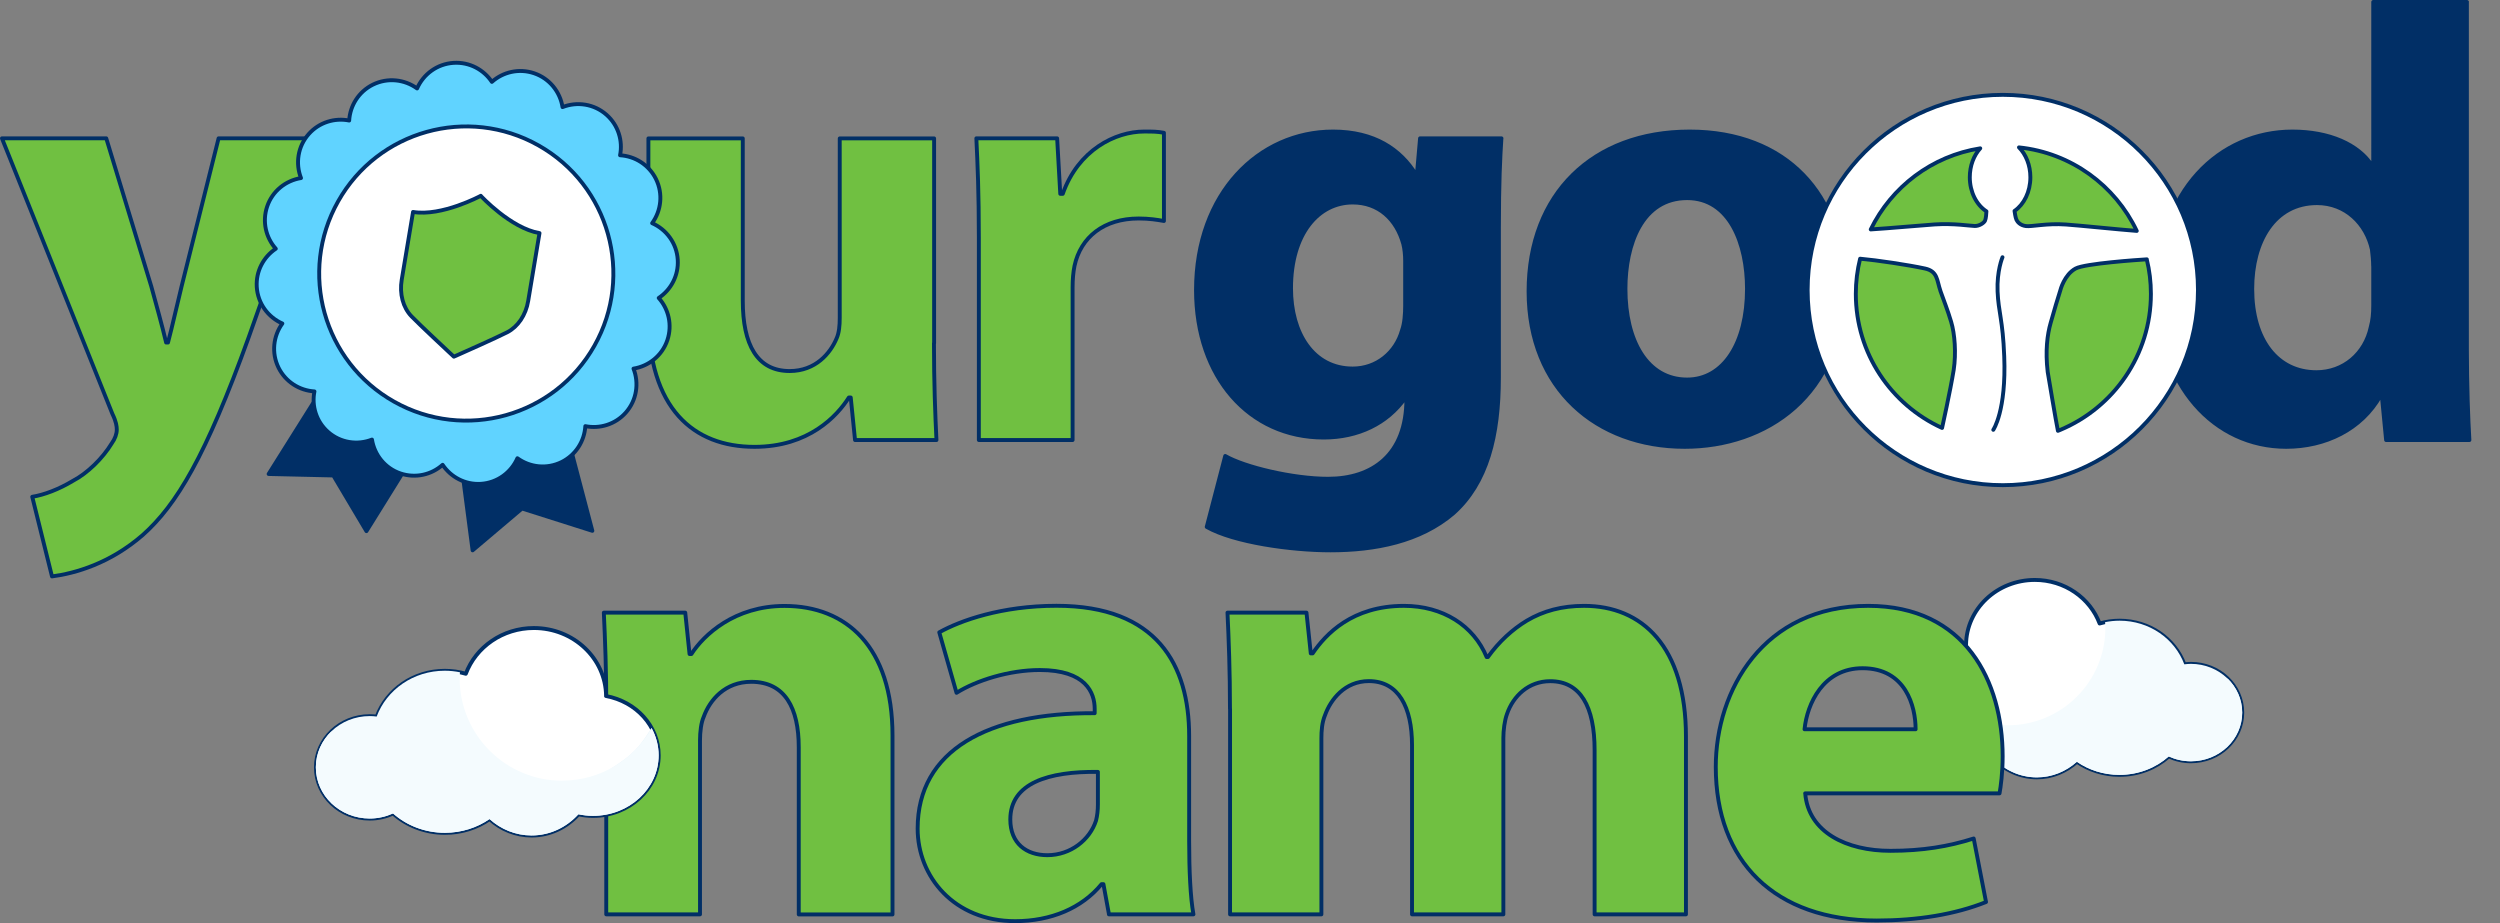
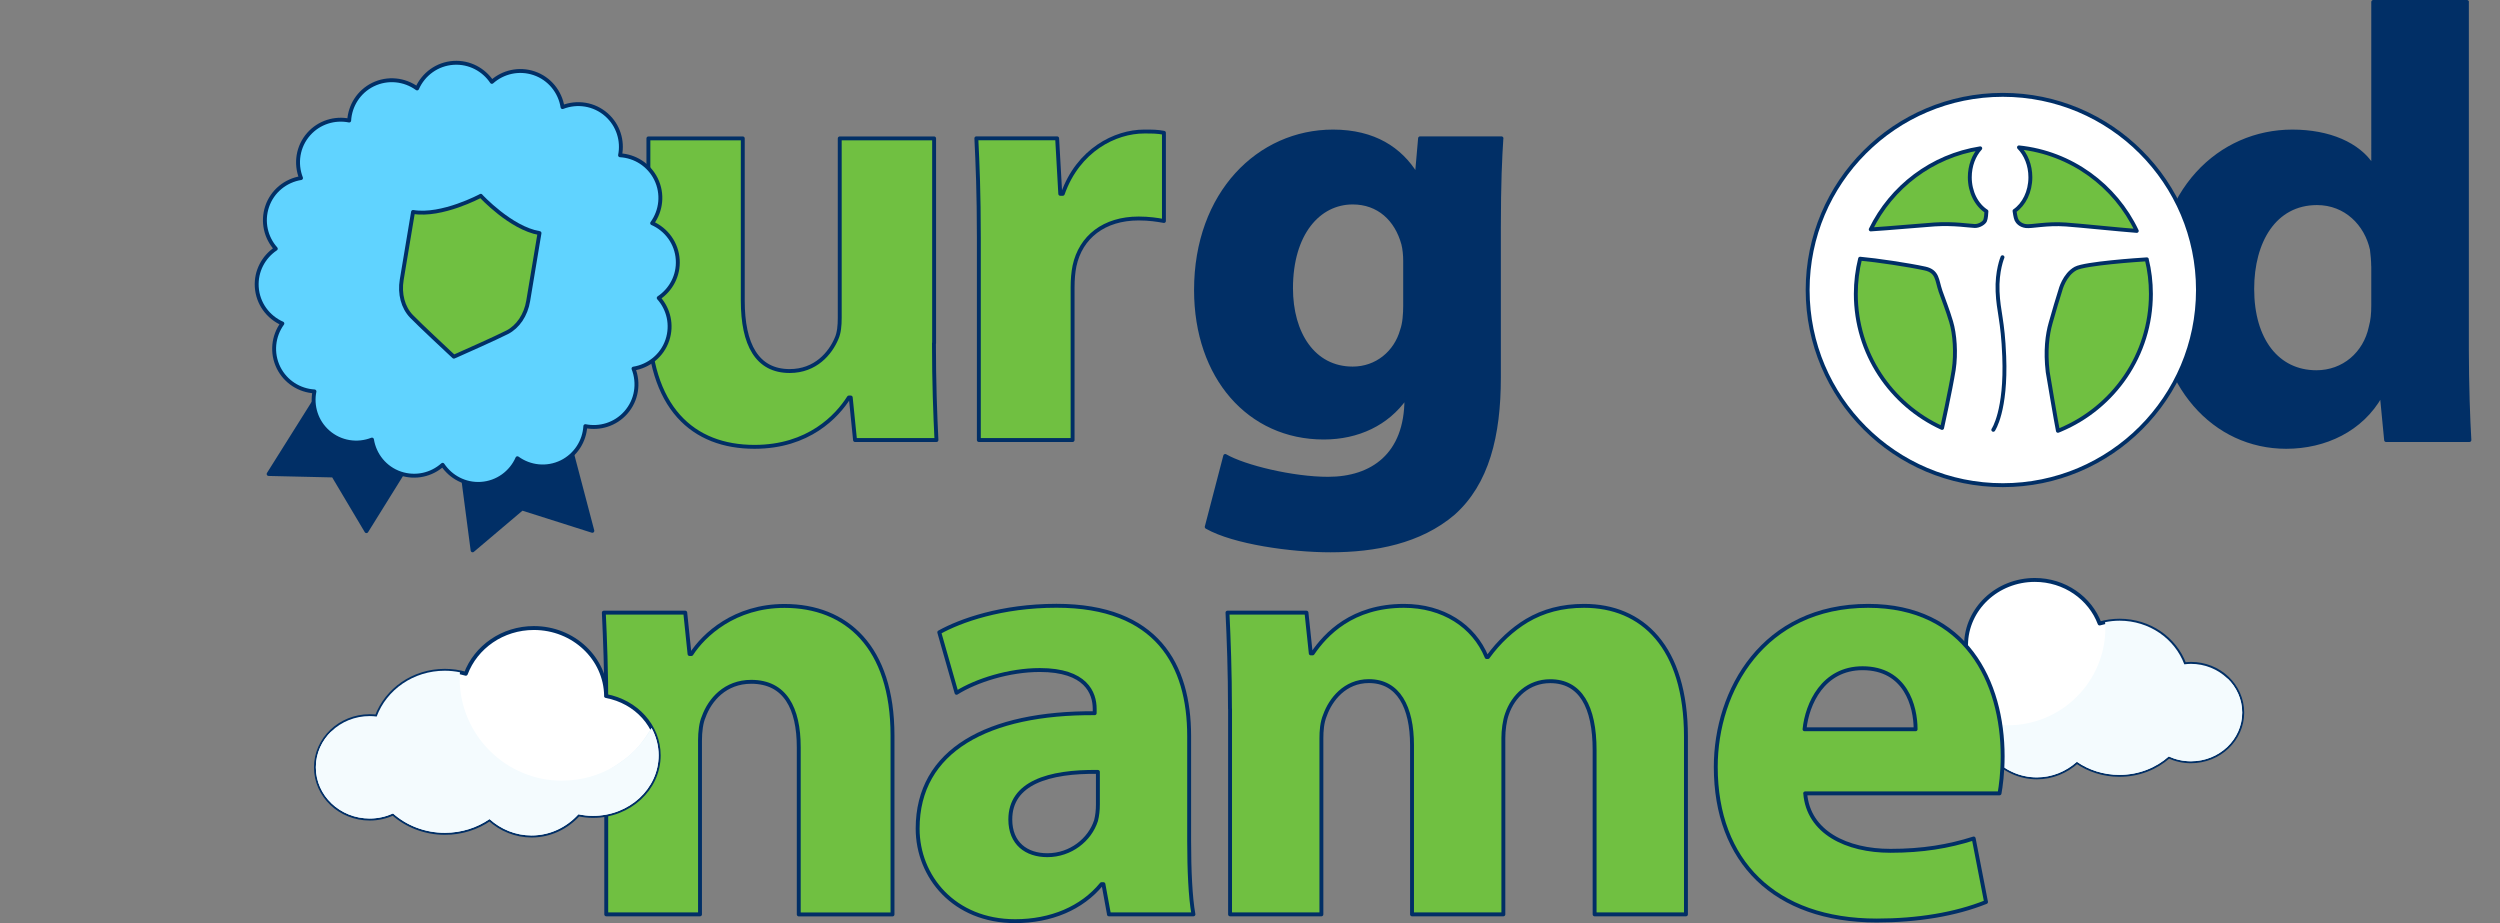
<svg xmlns="http://www.w3.org/2000/svg" viewBox="0 0 320.25 118.25">
  <rect x="0" y="0" width="320.25" height="118.25" fill="#808080" stroke="none" />
  <defs>
    <style>
      .cls-1 {
        fill: #60d3ff;
      }

      .cls-1, .cls-2, .cls-3, .cls-4, .cls-5, .cls-6 {
        stroke: #012f66;
        stroke-linecap: round;
        stroke-linejoin: round;
        stroke-width: .5px;
      }

      .cls-2 {
        fill: none;
      }

      .cls-7 {
        fill: #e8f4fa;
      }

      .cls-7, .cls-3, .cls-8 {
        fill-rule: evenodd;
      }

      .cls-7, .cls-8 {
        mix-blend-mode: multiply;
      }

      .cls-9 {
        isolation: isolate;
      }

      .cls-3, .cls-10, .cls-5 {
        fill: #fff;
      }

      .cls-4 {
        fill: #70c041;
      }

      .cls-8 {
        fill: #f4fbfe;
      }

      .cls-6 {
        fill: #012f66;
      }
    </style>
  </defs>
  <g class="cls-9">
    <g id="Layer_2" data-name="Layer 2">
      <path class="cls-3" d="M251.85,82.58c.05-4.58,3.97-8.29,8.81-8.29,3.83,0,7.08,2.33,8.3,5.58.81-.23,1.67-.36,2.56-.36,3.84,0,7.09,2.33,8.3,5.59.28-.03.56-.06.84-.06,3.63,0,6.57,2.8,6.57,6.24s-2.94,6.24-6.57,6.24c-1.02,0-1.98-.23-2.84-.62-1.64,1.46-3.86,2.36-6.32,2.36-2.05,0-3.93-.63-5.45-1.68-1.38,1.24-3.17,2-5.12,2-2.24,0-4.27-.99-5.71-2.58-.57.12-1.16.19-1.77.19-4.43,0-8.02-3.31-8.02-7.38,0-3.57,2.76-6.55,6.42-7.24Z" />
      <path class="cls-7" d="M248.76,89.61c1.09.99,2.6,1.88,2.61,1.89,1.88,2.46,4.37,3.71,7.26,4.29,3.06.62,6.01.13,8.2-1.13.74.25,1.5.47,2.3.63,7.73,1.55,14.95-1.94,16.12-7.79.04-.2.06-.41.08-.61,1.17,1.13,1.9,2.68,1.9,4.39,0,3.45-2.94,6.24-6.57,6.24-1.02,0-1.98-.23-2.84-.62-1.64,1.46-3.86,2.36-6.32,2.36-2.05,0-3.93-.63-5.45-1.68-1.38,1.24-3.17,2-5.12,2-2.24,0-4.27-.99-5.71-2.58-.57.12-1.16.19-1.77.19-4.43,0-8.02-3.31-8.02-7.38,0-1.06.27-2.26.87-3.33.01-.02,1.18,2.08,2.46,3.13Z" />
      <path class="cls-8" d="M257.2,92.91c6.91,0,12.5-5.6,12.5-12.5,0-.24-.02-.47-.04-.71.6-.12,1.22-.19,1.85-.19,3.84,0,7.09,2.33,8.3,5.59.28-.03.56-.06.84-.06,3.63,0,6.57,2.8,6.57,6.24s-2.94,6.24-6.57,6.24c-1.02,0-1.98-.23-2.84-.62-1.64,1.46-3.86,2.36-6.32,2.36-2.05,0-3.93-.63-5.45-1.68-1.38,1.24-3.17,2-5.12,2-2.24,0-4.27-.99-5.71-2.58-.57.12-1.16.19-1.77.19-4.43,0-8.02-3.31-8.02-7.38,0-1.19.31-2.31.86-3.31,2.14,3.82,6.22,6.41,10.91,6.41Z" />
      <path class="cls-4" d="M125.39,30.44c0-5.69-.16-9.41-.32-12.72h10.35l.4,7.11h.32c1.98-5.61,6.72-7.98,10.43-7.98,1.11,0,1.66,0,2.53.16v11.3c-.87-.16-1.9-.32-3.24-.32-4.43,0-7.43,2.37-8.22,6.09-.16.79-.24,1.74-.24,2.69v19.6h-12.01v-25.92Z" />
      <path class="cls-10" d="M320.21,41.78s.01,0,.04,0c-.01,0-.03,0-.04,0Z" />
-       <path class="cls-4" d="M13.61,17.72l5.77,18.97c.63,2.29,1.42,5.14,1.9,7.19h.24c.55-2.06,1.19-4.98,1.74-7.19l4.74-18.97h12.88l-9.01,25.45c-5.53,15.33-9.25,21.5-13.59,25.37-4.19,3.64-8.62,4.9-11.62,5.3l-2.53-10.2c1.5-.24,3.4-.95,5.22-2.05,1.82-.95,3.79-2.85,4.98-4.82.4-.55.63-1.19.63-1.74,0-.4-.08-1.03-.55-1.98L.25,17.72h13.36Z" />
      <path class="cls-4" d="M119.64,43.96c0,5.06.16,9.17.32,12.41h-10.43l-.55-5.45h-.24c-1.5,2.37-5.14,6.32-12.09,6.32-7.82,0-13.59-4.9-13.59-16.83v-22.68h12.09v20.79c0,5.61,1.82,9.01,6.01,9.01,3.32,0,5.22-2.29,6.01-4.19.32-.71.4-1.66.4-2.61v-23h12.09v26.24Z" />
      <path class="cls-6" d="M192.33,17.72c-.16,2.45-.32,5.69-.32,11.46v19.19c0,7.43-1.5,13.52-5.85,17.39-4.27,3.64-10.04,4.74-15.73,4.74-5.06,0-12.38-1.03-15.85-3l2.37-9.09c2.45,1.42,8.66,2.92,13.17,2.92,5.69,0,10.04-3.08,10.04-10.2v-.14h-.16c-2.29,3.24-6.01,5.06-10.43,5.06-9.56,0-16.36-7.75-16.36-18.89,0-12.41,8.06-20.31,17.55-20.31,5.3,0,8.62,2.29,10.59,5.45h.16l.4-4.58h10.43ZM180,33.45c0-.79-.08-1.58-.24-2.21-.87-3.16-3.16-5.3-6.48-5.3-4.35,0-7.9,3.95-7.9,10.99,0,5.77,2.85,10.28,7.9,10.28,3.08,0,5.53-2.05,6.32-4.9.32-.87.4-2.13.4-3.16v-5.69Z" />
-       <path class="cls-6" d="M236.2,36.61c0,14.15-10.04,20.63-20.39,20.63-11.3,0-20-7.43-20-19.92s8.22-20.47,20.63-20.47,19.76,8.14,19.76,19.76ZM208.22,37c0,6.64,2.77,11.62,7.9,11.62,4.66,0,7.67-4.66,7.67-11.62,0-5.77-2.21-11.62-7.67-11.62-5.77,0-7.9,5.93-7.9,11.62Z" />
      <path class="cls-6" d="M316.01.25v44.58c0,4.35.16,8.93.32,11.54h-10.67l-.55-5.69h-.16c-2.45,4.35-7.11,6.56-12.09,6.56-9.17,0-16.52-7.82-16.52-19.84-.08-13.04,8.06-20.55,17.31-20.55,4.74,0,8.46,1.66,10.2,4.35h.16V.25h12.01ZM304,34.08c0-.63-.08-1.5-.16-2.13-.71-3.24-3.32-5.93-7.03-5.93-5.45,0-8.3,4.9-8.3,10.99,0,6.56,3.24,10.67,8.22,10.67,3.48,0,6.24-2.37,6.96-5.77.24-.87.32-1.74.32-2.77v-5.06Z" />
      <path class="cls-10" d="M105.1,107.63s.01,0,.04,0c-.01,0-.03,0-.04,0Z" />
      <g>
        <polygon class="cls-6" points="75.88 68 66.87 65.14 60.54 70.5 59.11 59.59 65.49 56.59 72.62 55.61 75.88 68" />
        <polygon class="cls-6" points="34.41 60.72 42.7 60.91 46.94 68.04 52.13 59.69 47.37 53.55 40.95 50.31 34.41 60.72" />
        <g>
          <path class="cls-1" d="M86.82,33.28c-.13-2.13-1.46-3.89-3.28-4.69,1.16-1.6,1.42-3.76.49-5.66-.91-1.83-2.7-2.93-4.6-3.04.37-1.85-.22-3.84-1.73-5.18-1.59-1.41-3.78-1.72-5.64-.99-.31-1.95-1.66-3.67-3.65-4.34-1.94-.65-3.98-.16-5.4,1.11-1.05-1.57-2.87-2.56-4.89-2.44-2.13.13-3.89,1.46-4.69,3.28-1.6-1.16-3.76-1.42-5.66-.49-1.83.91-2.93,2.7-3.04,4.6-1.85-.37-3.84.22-5.18,1.73-1.41,1.59-1.72,3.78-.99,5.64-1.95.31-3.67,1.66-4.34,3.65-.65,1.94-.16,3.98,1.11,5.4-1.57,1.05-2.56,2.87-2.44,4.89.13,2.13,1.46,3.89,3.28,4.69-1.16,1.6-1.42,3.76-.49,5.66.91,1.83,2.7,2.93,4.6,3.04-.37,1.85.22,3.84,1.73,5.18,1.59,1.41,3.78,1.72,5.64.99.31,1.95,1.66,3.67,3.65,4.34,1.94.65,3.98.16,5.4-1.11,1.05,1.57,2.87,2.56,4.89,2.44,2.13-.13,3.89-1.46,4.69-3.28,1.6,1.16,3.76,1.42,5.66.49,1.83-.91,2.93-2.7,3.04-4.6,1.85.37,3.84-.22,5.18-1.73,1.41-1.59,1.72-3.78.99-5.64,1.95-.31,3.67-1.66,4.34-3.65.65-1.94.16-3.98-1.11-5.4,1.57-1.05,2.56-2.87,2.44-4.89Z" />
-           <circle class="cls-5" cx="59.73" cy="35.03" r="18.84" transform="translate(-.11 69.88) rotate(-60.6)" />
        </g>
        <path class="cls-4" d="M61.59,25.08s-4.99,2.69-8.68,2.07l-1.45,8.69c-.3,1.81.16,3.55,1.25,4.68,1.13,1.17,4.57,4.36,4.71,4.5l.72.67.9-.4c.18-.08,4.47-1.98,5.92-2.72,1.39-.71,2.4-2.21,2.7-4.02l1.45-8.69c-3.69-.62-7.53-4.78-7.53-4.78Z" />
      </g>
      <path class="cls-4" d="M77.67,90.81c0-4.82-.16-8.93-.32-12.33h10.43l.55,5.3h.24c1.58-2.45,5.53-6.16,11.93-6.16,7.9,0,13.83,5.22,13.83,16.6v22.92h-12.01v-21.42c0-4.98-1.74-8.38-6.09-8.38-3.32,0-5.3,2.29-6.09,4.5-.32.71-.47,1.9-.47,3v22.29h-12.01v-26.32Z" />
      <path class="cls-4" d="M142.06,117.13l-.71-3.87h-.24c-2.53,3.08-6.48,4.74-11.07,4.74-7.82,0-12.49-5.69-12.49-11.86,0-10.04,9.01-14.86,22.68-14.78v-.55c0-2.05-1.11-4.98-7.03-4.98-3.95,0-8.14,1.34-10.67,2.92l-2.21-7.75c2.69-1.5,7.98-3.4,15.02-3.4,12.88,0,16.99,7.59,16.99,16.68v13.44c0,3.72.16,7.27.55,9.41h-10.83ZM140.64,98.88c-6.32-.08-11.22,1.42-11.22,6.09,0,3.08,2.06,4.58,4.74,4.58,3,0,5.45-1.98,6.24-4.43.16-.63.24-1.34.24-2.05v-4.19Z" />
      <path class="cls-4" d="M157.56,90.81c0-4.82-.16-8.93-.32-12.33h10.12l.55,5.22h.24c1.66-2.45,5.06-6.09,11.7-6.09,4.98,0,8.93,2.53,10.59,6.56h.16c1.42-1.98,3.16-3.56,4.98-4.66,2.13-1.26,4.51-1.9,7.35-1.9,7.43,0,13.04,5.22,13.04,16.76v22.76h-11.7v-21.02c0-5.61-1.82-8.85-5.69-8.85-2.77,0-4.74,1.9-5.53,4.19-.32.87-.47,2.13-.47,3.08v22.6h-11.7v-21.66c0-4.9-1.74-8.22-5.53-8.22-3.08,0-4.9,2.37-5.61,4.35-.4.95-.47,2.05-.47,3v22.53h-11.7v-26.32Z" />
      <path class="cls-4" d="M231.25,101.64c.4,4.98,5.3,7.35,10.91,7.35,4.11,0,7.43-.55,10.67-1.58l1.58,8.14c-3.95,1.58-8.77,2.37-13.99,2.37-13.12,0-20.63-7.59-20.63-19.68,0-9.8,6.09-20.63,19.52-20.63,12.49,0,17.23,9.72,17.23,19.28,0,2.05-.24,3.87-.4,4.74h-24.9ZM245.39,93.42c0-2.92-1.26-7.82-6.8-7.82-5.06,0-7.11,4.58-7.43,7.82h14.23Z" />
      <path class="cls-3" d="M77.64,89.15c-.06-4.82-4.17-8.7-9.25-8.7-4.03,0-7.44,2.45-8.72,5.86-.85-.25-1.76-.38-2.69-.38-4.03,0-7.45,2.45-8.72,5.87-.29-.04-.59-.06-.89-.06-3.81,0-6.9,2.94-6.9,6.56s3.09,6.56,6.9,6.56c1.07,0,2.08-.24,2.99-.65,1.72,1.53,4.06,2.48,6.64,2.48,2.15,0,4.13-.66,5.72-1.76,1.45,1.31,3.33,2.1,5.38,2.1,2.36,0,4.48-1.04,6-2.71.6.12,1.22.2,1.86.2,4.65,0,8.42-3.47,8.42-7.76,0-3.76-2.9-6.89-6.75-7.6Z" />
      <path class="cls-7" d="M80.89,96.54c-1.14,1.04-2.73,1.97-2.74,1.99-1.97,2.58-4.59,3.89-7.63,4.5-3.22.65-6.32.14-8.61-1.18-.78.26-1.58.49-2.42.66-8.12,1.63-15.7-2.03-16.94-8.19-.04-.21-.06-.43-.09-.64-1.23,1.19-2,2.81-2,4.61,0,3.62,3.09,6.56,6.9,6.56,1.07,0,2.08-.24,2.99-.65,1.72,1.53,4.06,2.48,6.64,2.48,2.15,0,4.13-.66,5.72-1.76,1.45,1.31,3.33,2.1,5.38,2.1,2.36,0,4.48-1.04,6-2.71.6.12,1.22.2,1.86.2,4.65,0,8.42-3.47,8.42-7.76,0-1.11-.28-2.38-.92-3.5-.01-.02-1.24,2.19-2.58,3.29Z" />
      <path class="cls-8" d="M72.02,100.01c-7.25,0-13.14-5.88-13.14-13.14,0-.25.02-.5.04-.75-.63-.13-1.28-.2-1.95-.2-4.03,0-7.45,2.45-8.72,5.87-.29-.04-.59-.06-.89-.06-3.81,0-6.9,2.94-6.9,6.56s3.09,6.56,6.9,6.56c1.07,0,2.08-.24,2.99-.65,1.72,1.53,4.06,2.48,6.64,2.48,2.15,0,4.13-.66,5.72-1.76,1.45,1.31,3.33,2.1,5.38,2.1,2.36,0,4.48-1.04,6-2.71.6.12,1.22.2,1.86.2,4.65,0,8.42-3.47,8.42-7.76,0-1.25-.33-2.43-.9-3.48-2.25,4.02-6.54,6.73-11.47,6.73Z" />
      <g>
        <circle class="cls-5" cx="256.56" cy="37.15" r="25" />
        <g>
          <g>
            <path class="cls-4" d="M252.33,22.71c0-1.48.52-2.81,1.34-3.71-6.19.97-11.38,4.95-14.03,10.39,2.54-.16,6.26-.51,8.19-.64,2.46-.16,4.55.19,5.14.2s1.18-.4,1.31-.68c.13-.28.17-.98.18-1.2-1.26-.81-2.13-2.46-2.13-4.37Z" />
            <path class="cls-4" d="M248.57,37.26c-.47-1.34-.33-2.5-1.97-2.86-2.11-.46-6.18-1.07-8.32-1.26-.36,1.45-.55,2.96-.55,4.51,0,7.62,4.52,14.18,11.02,17.16.01,0,.02,0,.03.01,0,0,1.06-4.78,1.49-7.45.32-2.12.14-4.59-.33-6.15s-.9-2.62-1.38-3.97Z" />
            <path class="cls-4" d="M264.65,28.76c1.84.13,6.7.64,9.07.82-2.76-5.82-8.4-10-15.09-10.7.89.9,1.46,2.28,1.46,3.83,0,1.86-.82,3.48-2.03,4.31.02.12.11.84.25,1.14.13.27.48.7,1.2.8.72.1,2.66-.38,5.14-.2Z" />
            <path class="cls-4" d="M275.01,33.22c-1.02.06-7.93.53-9.13,1.18-1.44.79-1.94,2.72-1.97,2.85-.36,1.11-.74,2.43-1.22,4.11-.43,1.49-.7,3.6-.38,6.29,0,0,1.11,6.63,1.31,7.54.09-.03.17-.07.23-.09.03-.01.06-.02.09-.04,6.81-2.86,11.59-9.58,11.59-17.41,0-1.53-.18-3.01-.53-4.43Z" />
          </g>
          <path class="cls-2" d="M256.52,32.95s-.74,1.73-.63,4.39c.11,2.66.67,3.61.85,8.29.28,7.02-1.4,9.43-1.4,9.43" />
        </g>
      </g>
    </g>
  </g>
</svg>